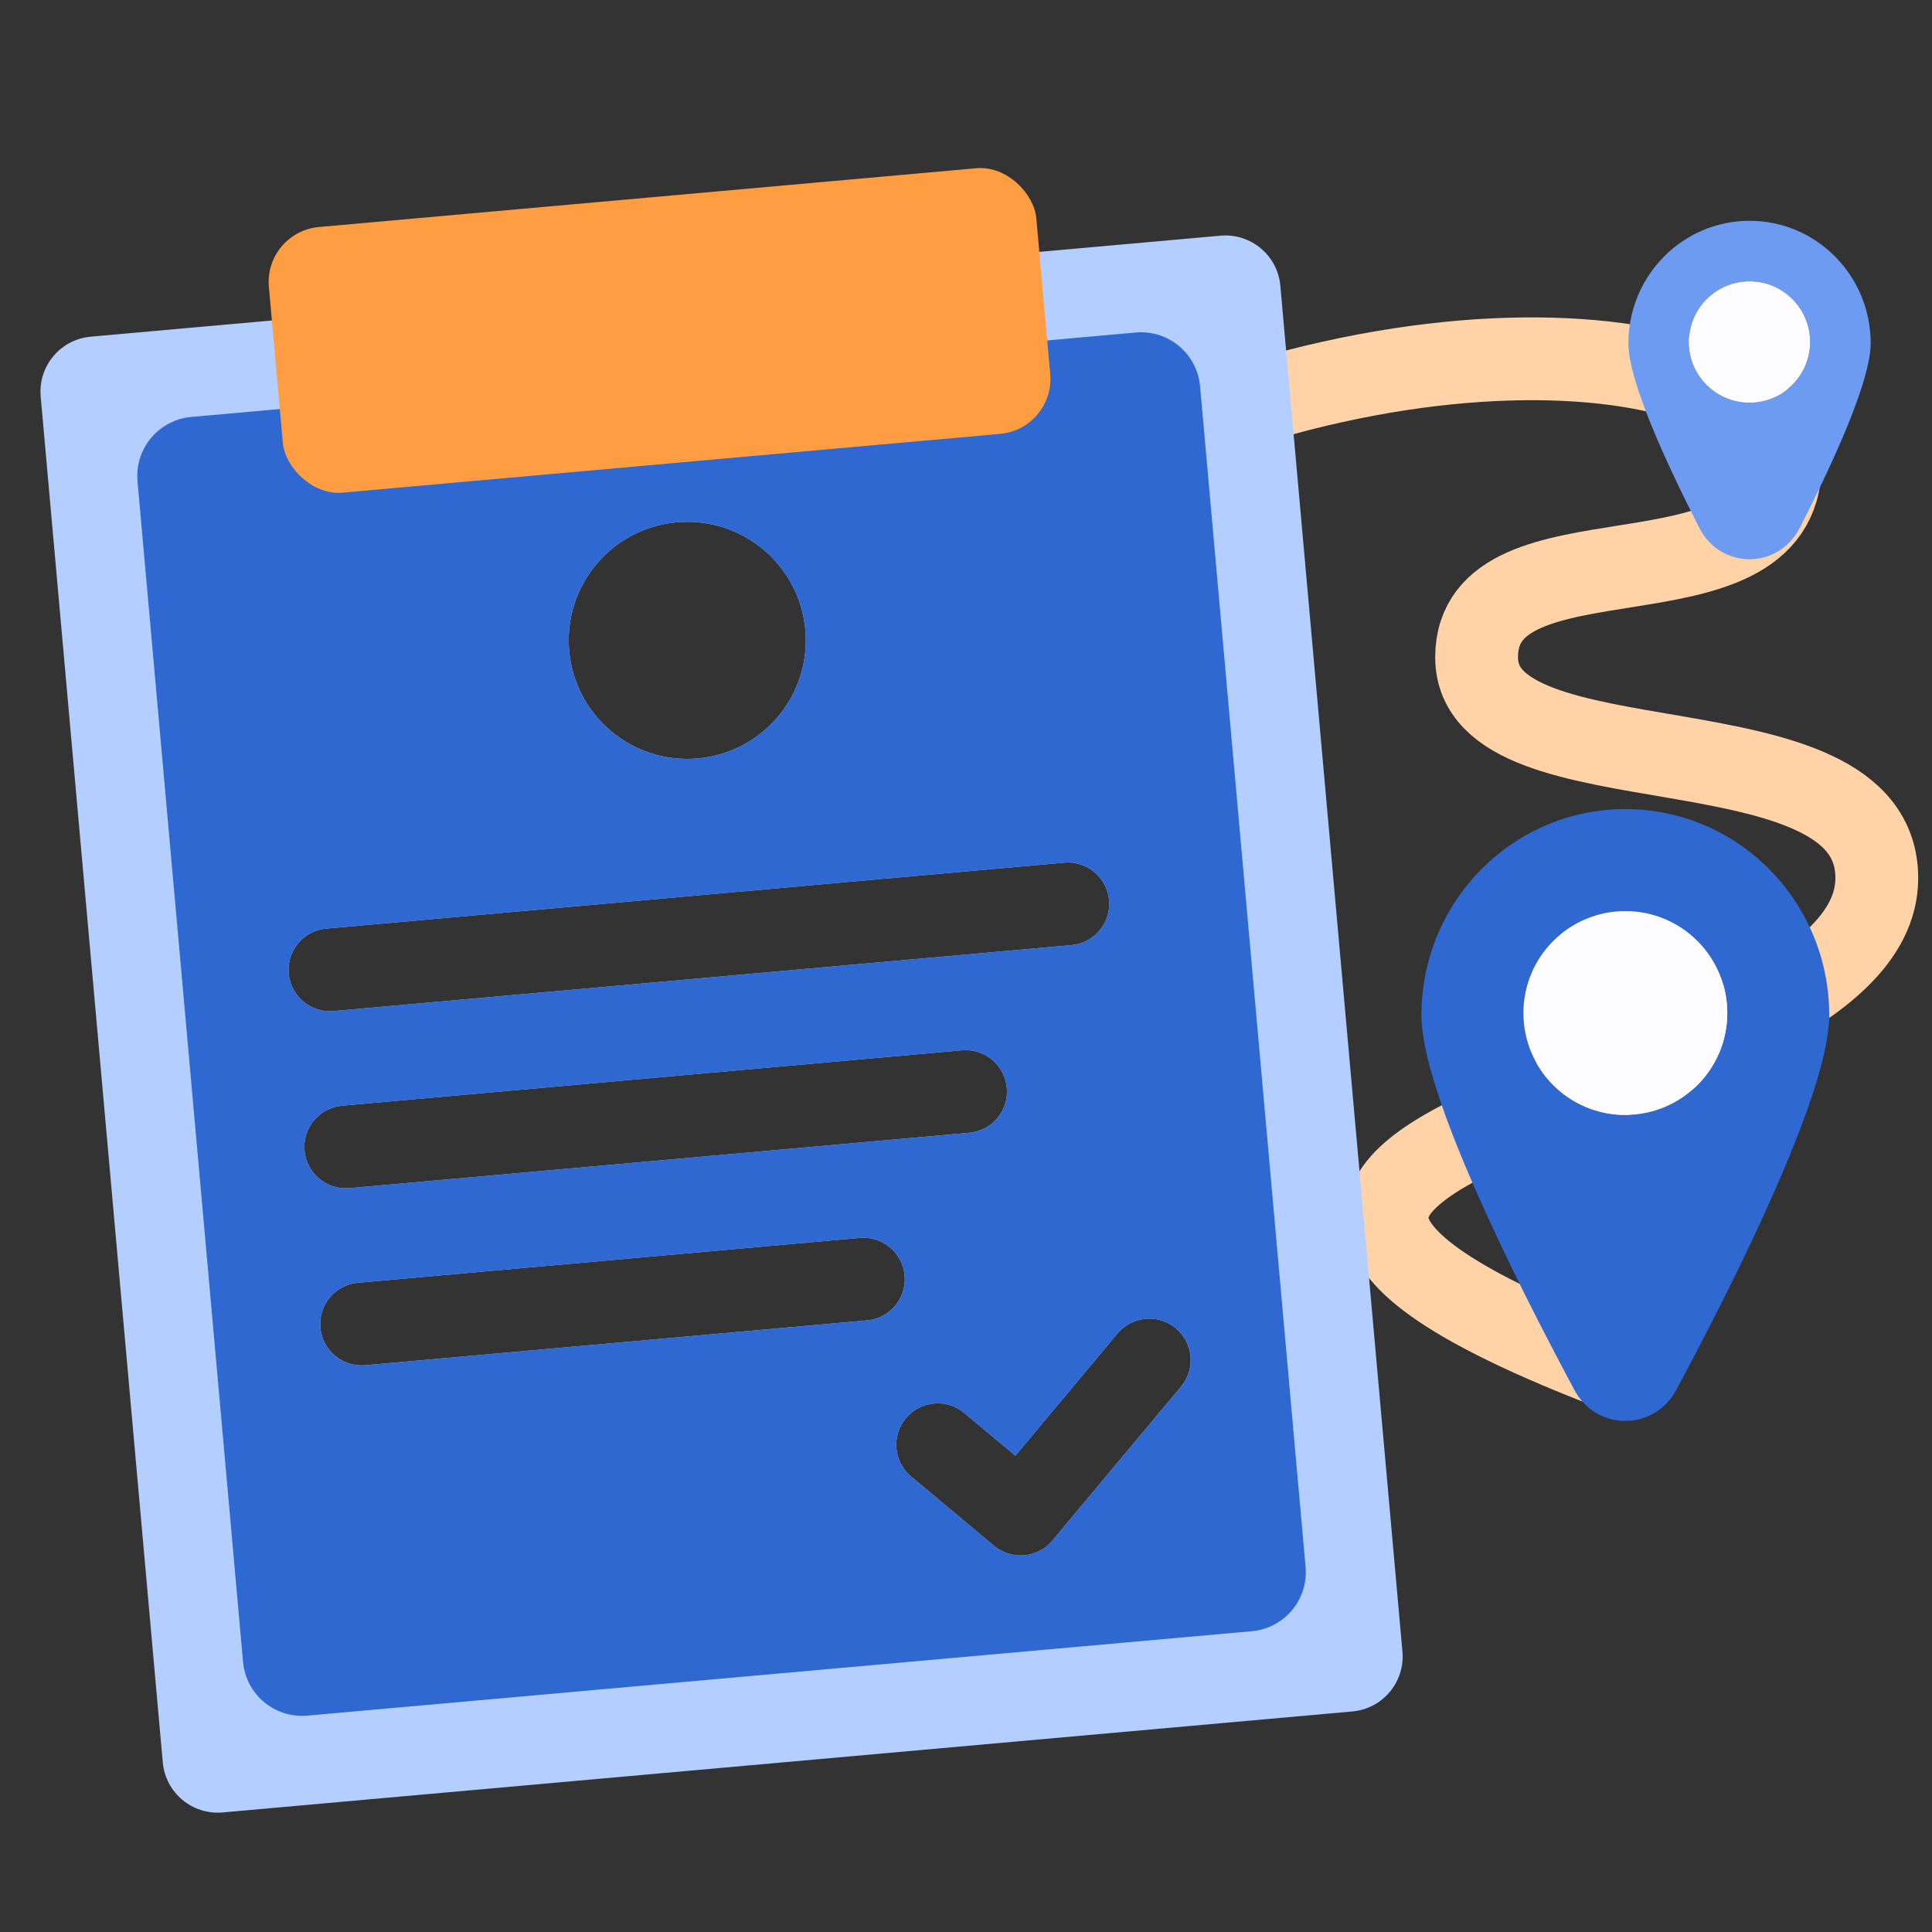
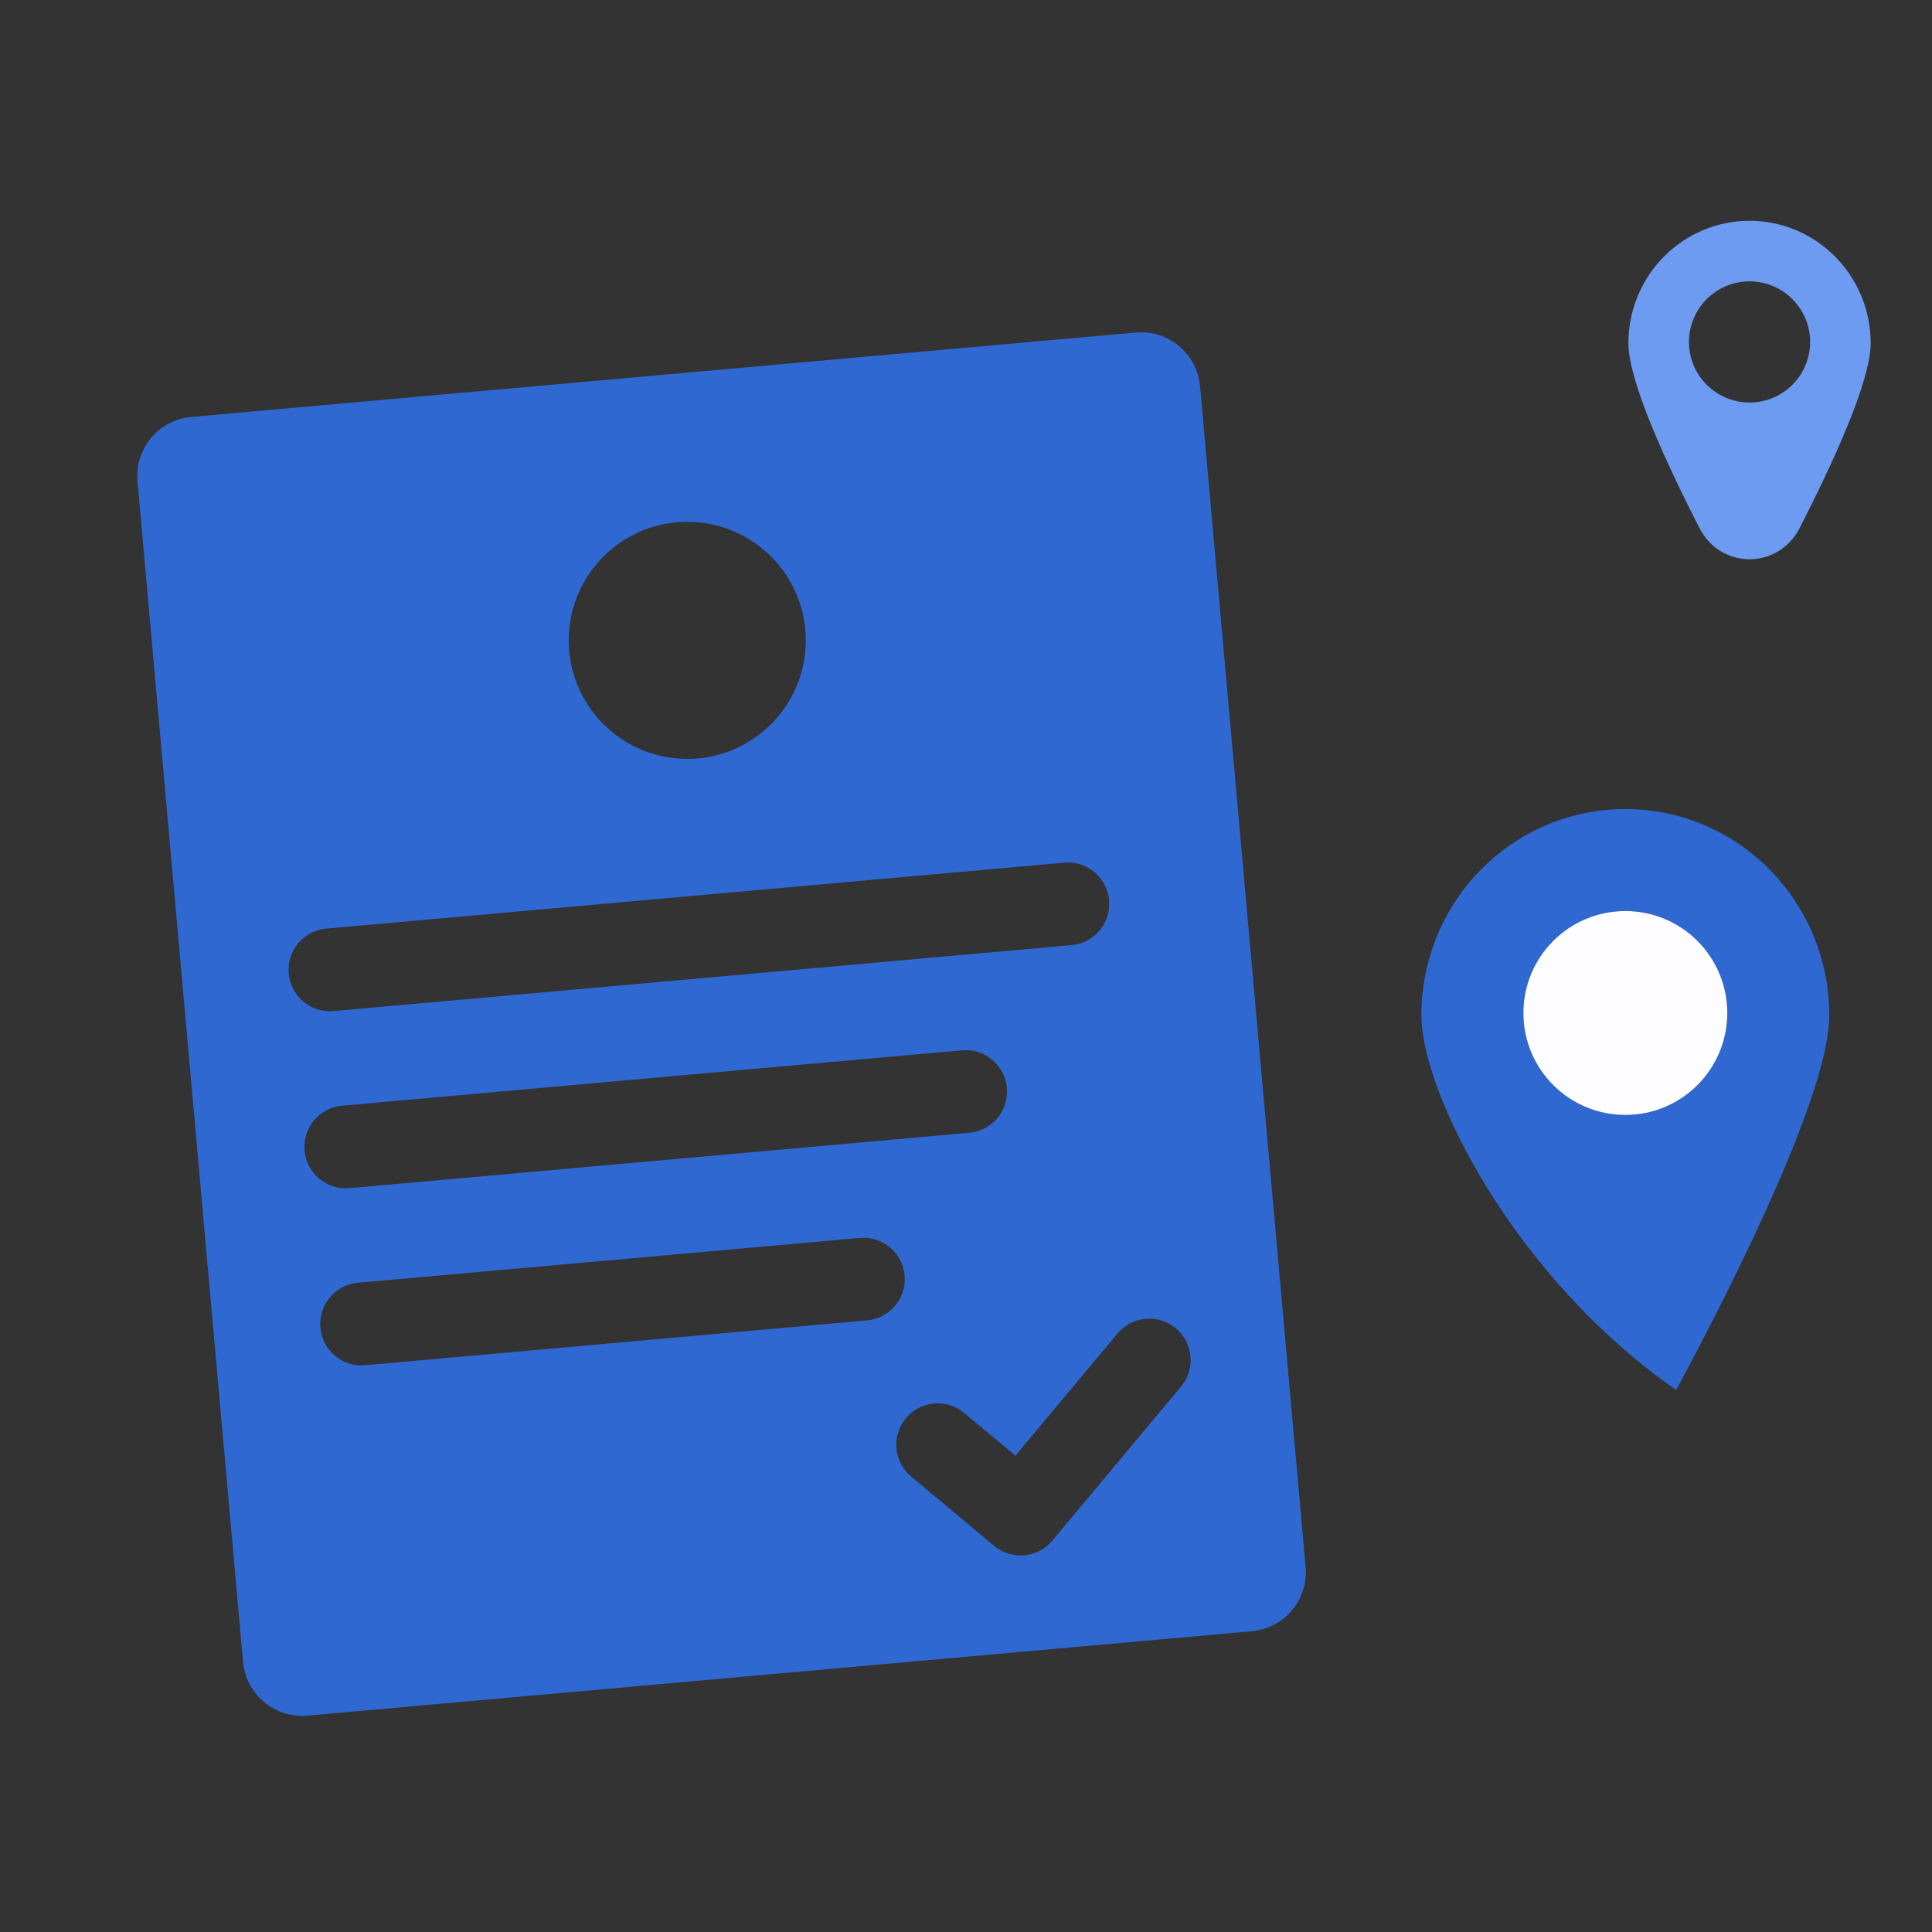
<svg xmlns="http://www.w3.org/2000/svg" viewBox="0 0 70 70" fill="none">
  <rect x="0" y="0" width="70" height="70" fill="#333333" stroke="none" />
-   <path d="M35 19.314C49.5 10.314 64.5 12.314 64.5 16.814C64.5 22.314 53.5 18.814 53.5 23.814C53.5 28.814 68 25.814 68 31.814C68 40.314 35 40.814 59 49.814" stroke="#FFD2A8" stroke-width="3" />
-   <path d="M44.219 8.539C45.319 8.441 46.291 9.253 46.389 10.353L50.813 59.839C50.911 60.939 50.099 61.911 48.999 62.009L8.068 65.668C6.968 65.767 5.996 64.955 5.898 63.854L1.474 14.368C1.376 13.268 2.188 12.296 3.288 12.198L44.219 8.539ZM42.602 48.126C41.966 47.596 41.02 47.68 40.489 48.315L36.789 52.743L34.935 51.194C34.3 50.663 33.354 50.748 32.823 51.383C32.292 52.019 32.376 52.965 33.012 53.496L36.016 56.007C36.651 56.538 37.597 56.454 38.128 55.818L42.791 50.24C43.322 49.605 43.237 48.658 42.602 48.126ZM12.968 46.477C12.143 46.551 11.534 47.28 11.608 48.105C11.682 48.93 12.41 49.539 13.235 49.465L31.416 47.84L31.568 47.819C32.314 47.674 32.845 46.986 32.776 46.212C32.707 45.439 32.062 44.856 31.302 44.846L31.149 44.852L12.968 46.477ZM12.395 40.061C11.57 40.135 10.96 40.864 11.034 41.689C11.108 42.514 11.837 43.123 12.662 43.049L35.119 41.042L35.271 41.02C36.018 40.877 36.549 40.188 36.48 39.414C36.41 38.641 35.766 38.057 35.005 38.048L34.852 38.054L12.395 40.061ZM11.821 33.645C10.996 33.718 10.387 34.447 10.461 35.272C10.534 36.097 11.263 36.706 12.088 36.633L38.823 34.243L38.975 34.221C39.722 34.077 40.253 33.389 40.184 32.615C40.115 31.842 39.47 31.258 38.71 31.249L38.556 31.255L11.821 33.645ZM24.518 18.924C22.156 19.136 20.412 21.222 20.623 23.584C20.835 25.947 22.921 27.69 25.283 27.479C27.645 27.268 29.389 25.182 29.178 22.82C28.967 20.457 26.88 18.713 24.518 18.924Z" fill="#B4CFFF" />
  <path d="M41.151 12.048C42.332 11.942 43.375 12.814 43.481 13.996L47.304 56.771C47.41 57.953 46.538 58.996 45.357 59.102L11.136 62.161C9.955 62.266 8.911 61.394 8.806 60.213L4.982 17.437C4.876 16.256 5.748 15.213 6.93 15.107L41.151 12.048ZM42.602 48.126C41.966 47.596 41.02 47.68 40.489 48.315L36.789 52.743L34.935 51.194C34.3 50.663 33.354 50.748 32.823 51.383C32.292 52.019 32.376 52.965 33.012 53.496L36.016 56.007C36.651 56.538 37.597 56.454 38.128 55.818L42.791 50.24C43.322 49.605 43.237 48.658 42.602 48.126ZM12.968 46.477C12.143 46.551 11.534 47.28 11.608 48.105C11.682 48.93 12.41 49.539 13.235 49.465L31.416 47.84L31.568 47.819C32.314 47.674 32.845 46.986 32.776 46.212C32.707 45.439 32.062 44.856 31.302 44.846L31.149 44.852L12.968 46.477ZM12.395 40.061C11.57 40.135 10.96 40.864 11.034 41.689C11.108 42.514 11.837 43.123 12.662 43.049L35.119 41.042L35.271 41.02C36.018 40.877 36.549 40.188 36.48 39.414C36.41 38.641 35.766 38.057 35.005 38.048L34.852 38.054L12.395 40.061ZM11.821 33.645C10.996 33.718 10.387 34.447 10.461 35.272C10.534 36.097 11.263 36.706 12.088 36.633L38.824 34.243L38.975 34.221C39.722 34.077 40.253 33.389 40.184 32.615C40.115 31.842 39.47 31.258 38.71 31.249L38.556 31.255L11.821 33.645ZM24.518 18.924C22.156 19.136 20.412 21.222 20.623 23.584C20.835 25.947 22.921 27.69 25.283 27.479C27.645 27.268 29.389 25.182 29.178 22.82C28.967 20.457 26.88 18.713 24.518 18.924Z" fill="#2F68D1" />
-   <rect x="9.564" y="8.403" width="27.916" height="9.663" rx="2" transform="rotate(-5.108 9.564 8.403)" fill="#FF9D43" />
-   <path d="M58.889 29.314C62.969 29.314 66.277 32.66 66.277 36.787C66.277 39.568 62.922 46.28 60.733 50.362C59.932 51.858 57.846 51.858 57.044 50.362C54.855 46.28 51.5 39.568 51.5 36.787C51.5 32.66 54.808 29.314 58.889 29.314ZM58.889 33.009C56.848 33.009 55.194 34.663 55.194 36.703C55.194 38.743 56.848 40.397 58.889 40.397C60.929 40.397 62.583 38.743 62.583 36.703C62.583 34.663 60.929 33.009 58.889 33.009Z" fill="#2F68D1" />
+   <path d="M58.889 29.314C62.969 29.314 66.277 32.66 66.277 36.787C66.277 39.568 62.922 46.28 60.733 50.362C54.855 46.28 51.5 39.568 51.5 36.787C51.5 32.66 54.808 29.314 58.889 29.314ZM58.889 33.009C56.848 33.009 55.194 34.663 55.194 36.703C55.194 38.743 56.848 40.397 58.889 40.397C60.929 40.397 62.583 38.743 62.583 36.703C62.583 34.663 60.929 33.009 58.889 33.009Z" fill="#2F68D1" />
  <circle cx="58.889" cy="36.703" r="3.694" fill="#FDFDFF" />
  <path d="M63.39 8C65.814 8 67.778 9.987 67.778 12.438C67.778 13.806 66.414 16.773 65.206 19.13C64.432 20.64 62.347 20.64 61.573 19.13C60.366 16.773 59 13.806 59 12.438C59 9.987 60.966 8 63.39 8ZM63.39 10.194C62.178 10.194 61.194 11.178 61.194 12.39C61.194 13.601 62.178 14.584 63.39 14.584C64.601 14.584 65.584 13.601 65.584 12.39C65.584 11.178 64.602 10.195 63.39 10.194Z" fill="#6C9BF1" />
-   <circle cx="63.389" cy="12.389" r="2.195" fill="#FDFDFF" />
</svg>